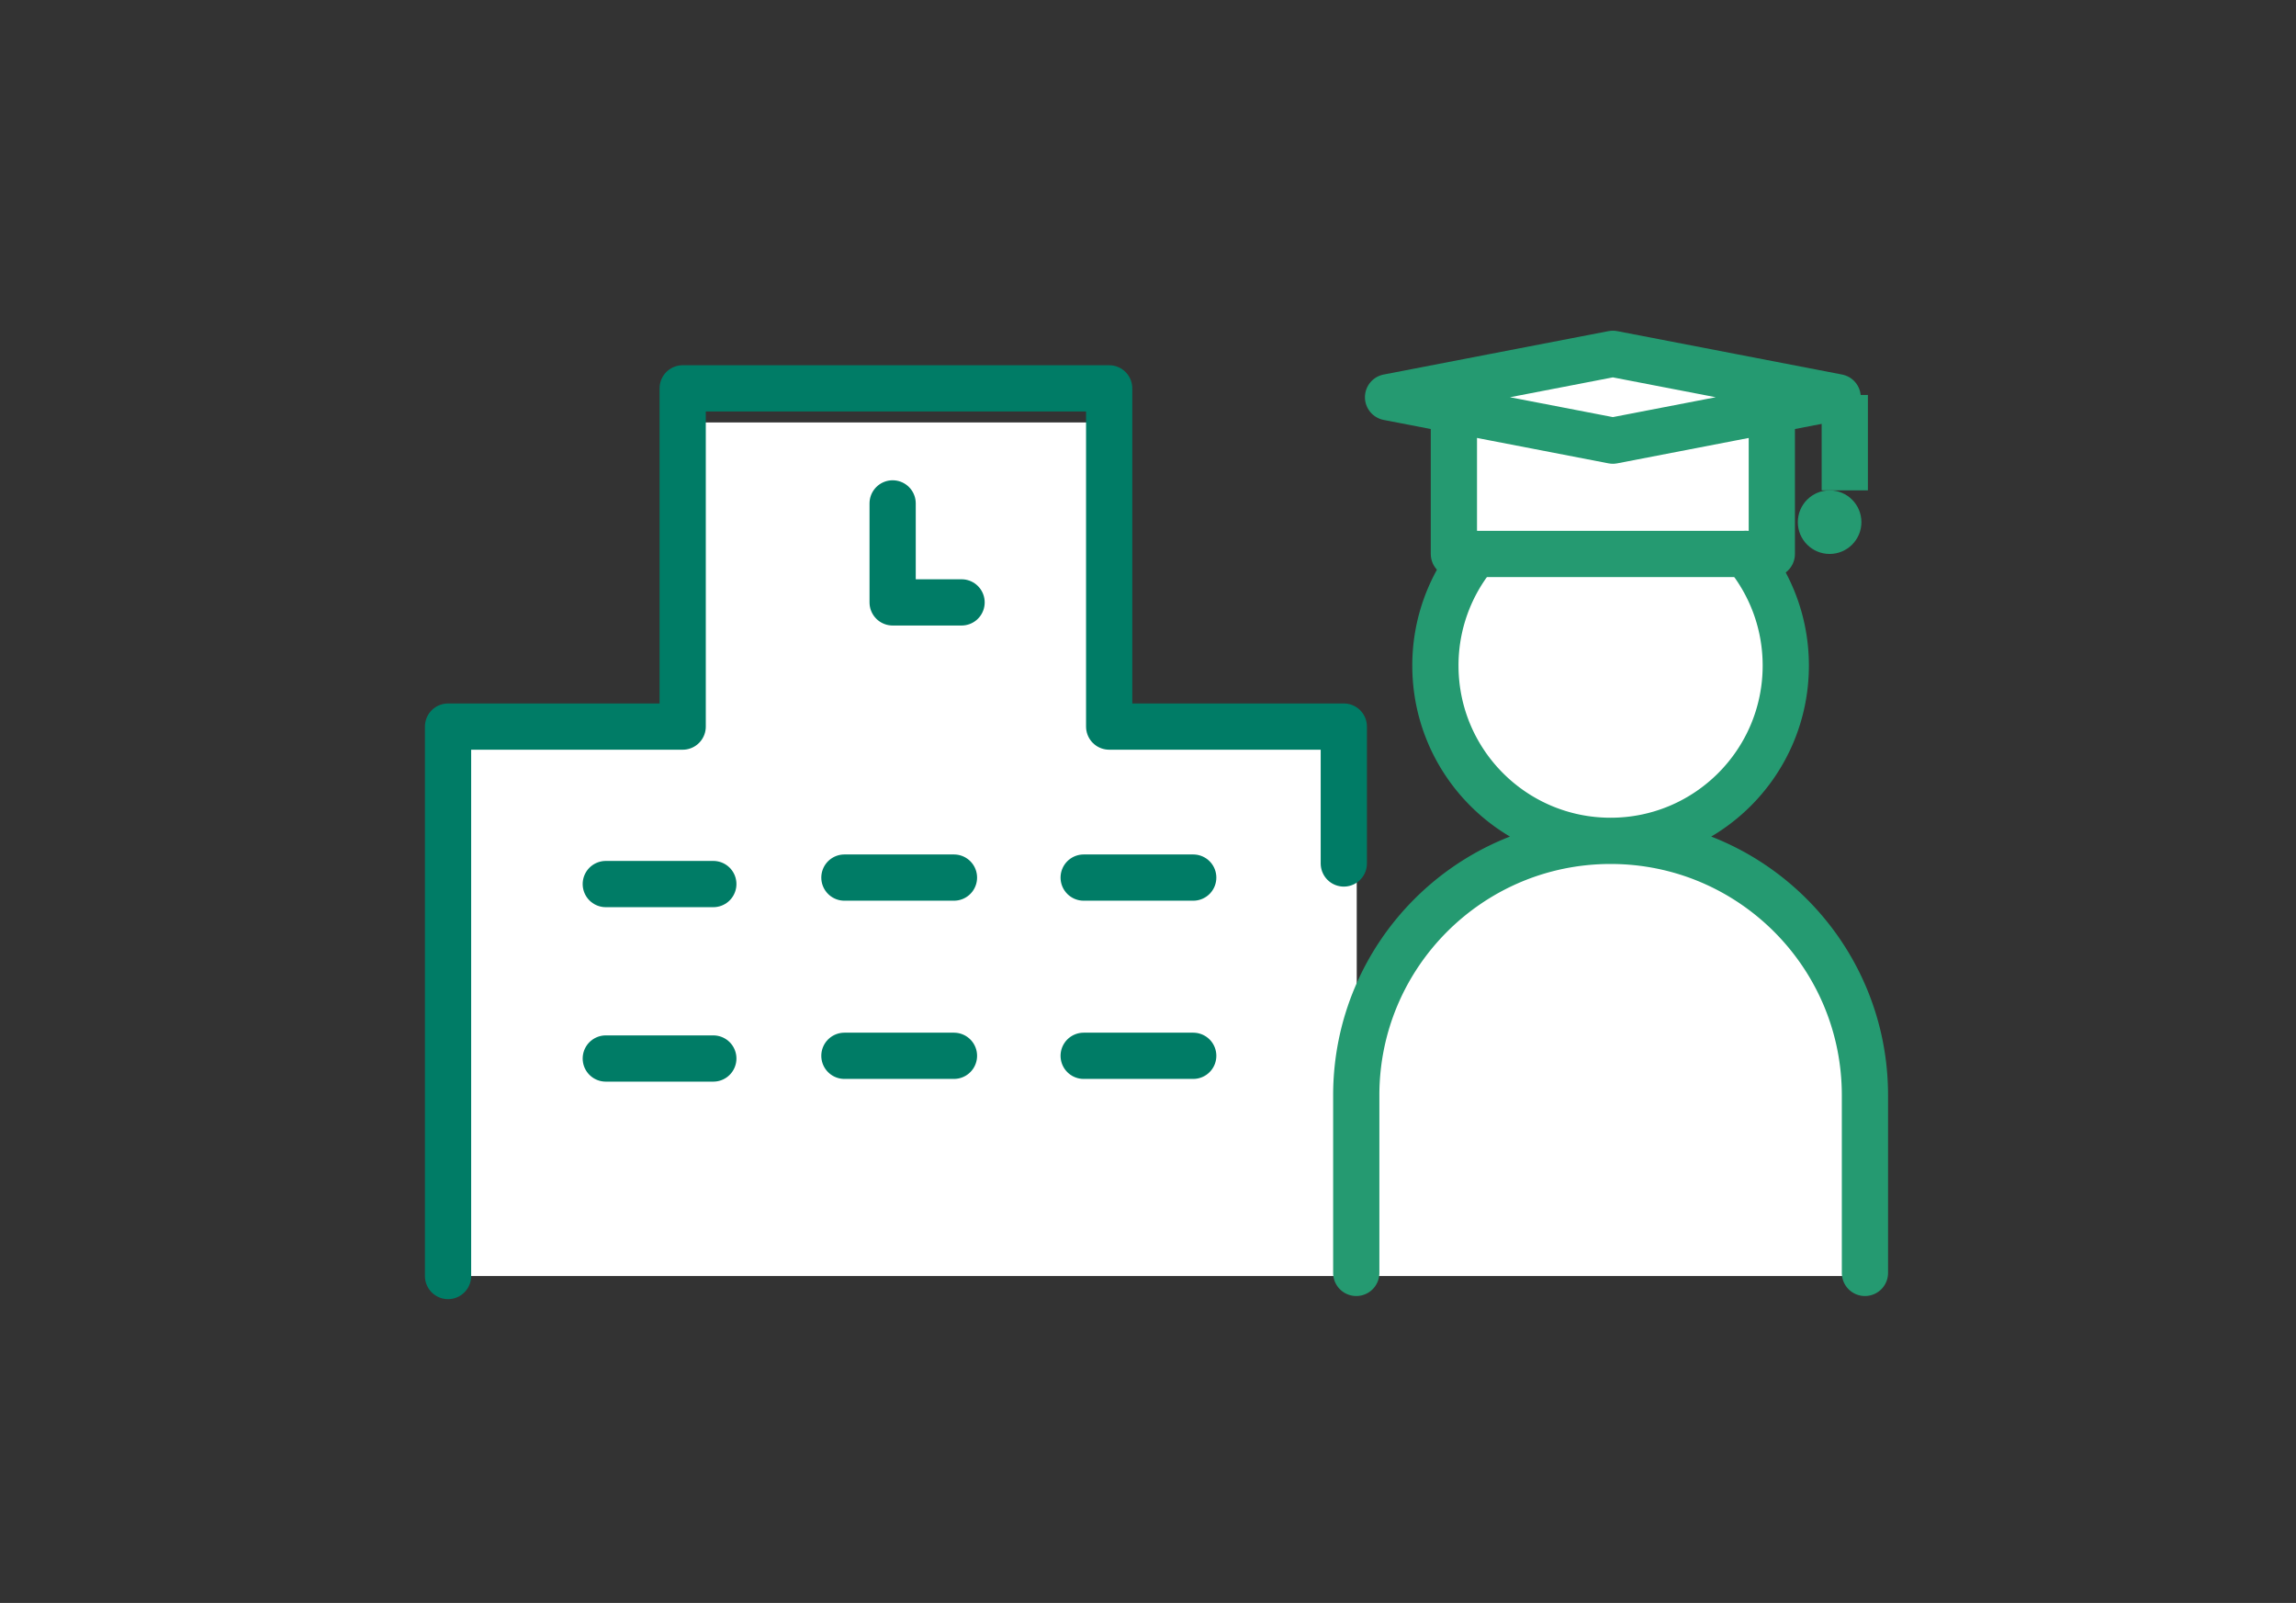
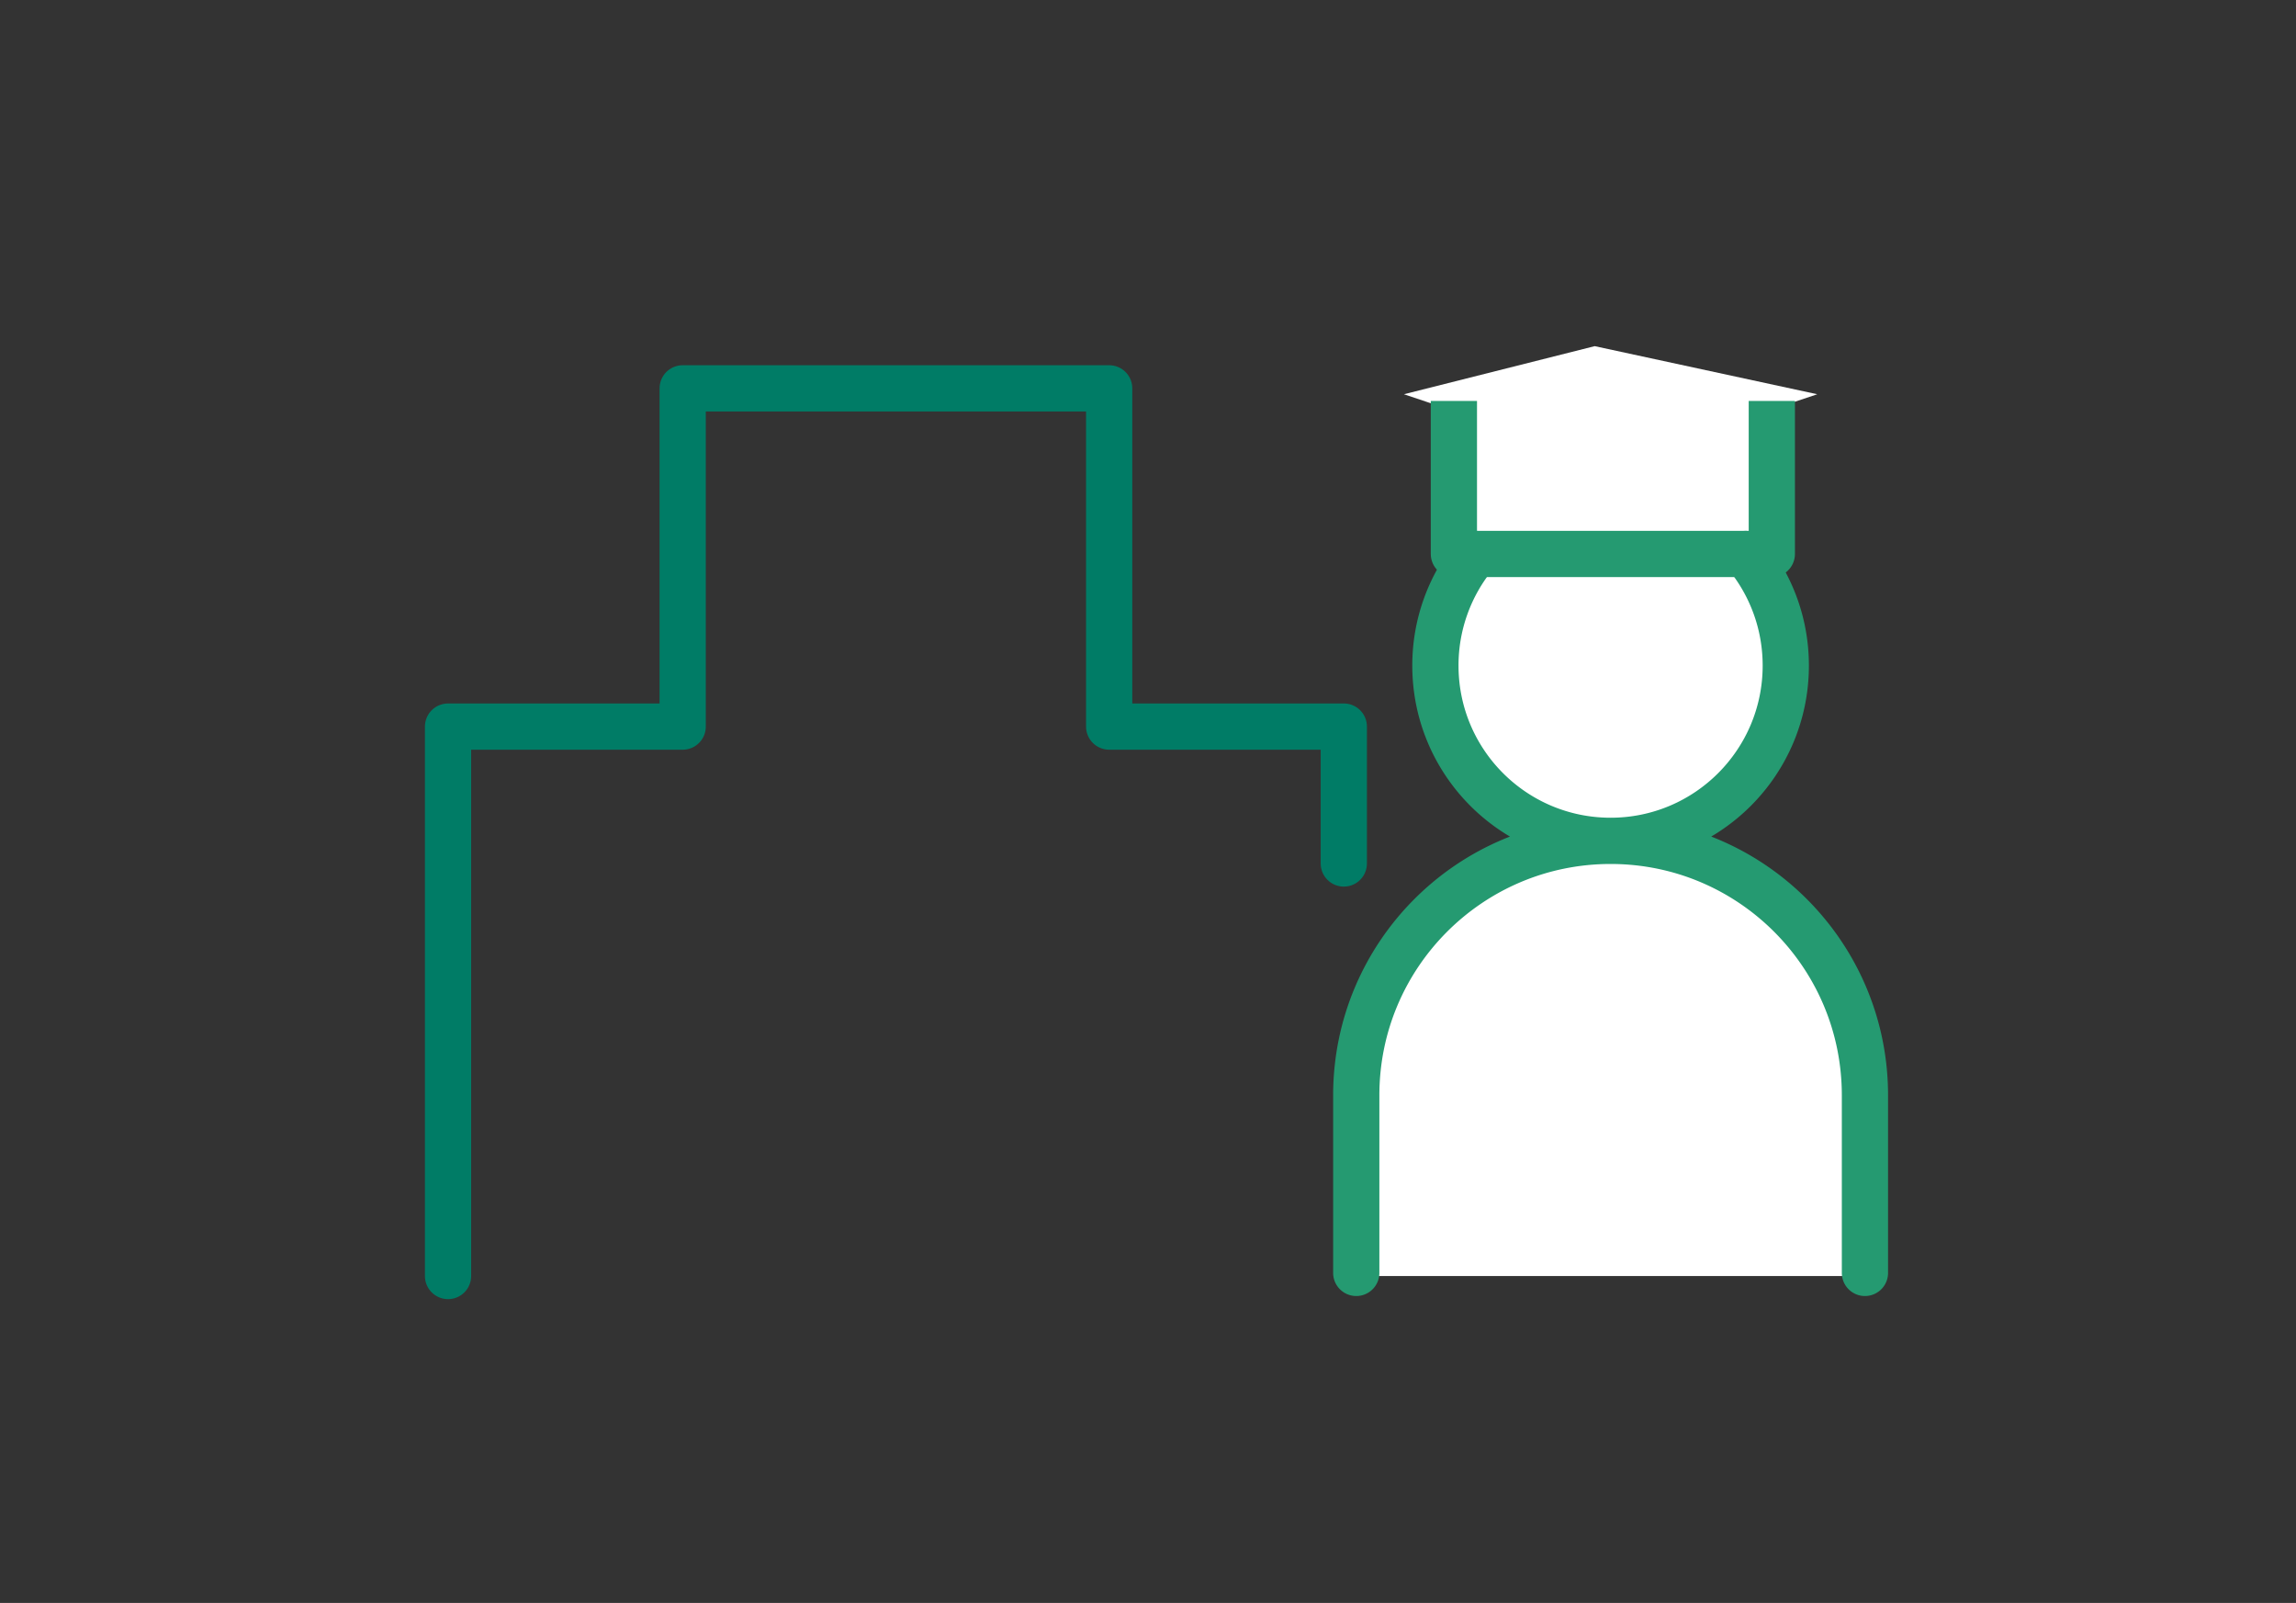
<svg xmlns="http://www.w3.org/2000/svg" width="149" height="104" fill="none" viewBox="0 0 149 104">
  <rect x="0" y="0" width="149" height="104" fill="#333333" stroke="none" />
-   <path fill="#fff" d="M29.076 47.263v35.525h58.97V47.263H72.54V27.41H44.85v19.852H29.076Z" />
  <path stroke="#007C66" stroke-linecap="round" stroke-linejoin="round" stroke-width="3" d="M29.076 82.788V47.141h15.227V25.196H71.98V47.14h15.227v8.882" />
-   <path stroke="#007C66" stroke-linecap="round" stroke-linejoin="round" stroke-width="3" d="M57.928 32.66v6.423h4.474M54.798 56.937h7.11M39.313 68.676h6.978M39.313 57.357h6.978M70.325 56.937h7.11M54.798 68.5h7.11M70.325 68.5h7.11" />
  <path fill="#fff" d="M88.015 69.266v13.522h33.011V68.543c0-5.865-7.694-13.84-15.474-13.84 8.252 0 12.379-8.321 9.284-16.643V26.618l3.095-1.04-14.442-3.12-12.38 3.12 3.095 1.04V38.06c-4.126 9.154 3.783 14.91 8.253 16.643-10.316 0-14.442 11.442-14.442 14.563Z" />
  <path stroke="#259A71" stroke-linecap="round" stroke-linejoin="round" stroke-width="3" d="M95.756 35.942a11.323 11.323 0 0 0-2.605 7.242c0 6.28 5.09 11.37 11.369 11.37s11.369-5.09 11.369-11.37c0-2.752-.978-5.275-2.605-7.242M88.015 82.585V71.059c0-9.114 7.392-16.505 16.506-16.505s16.505 7.391 16.505 16.505v11.526" />
-   <path stroke="#259A71" stroke-linejoin="round" stroke-width="3" d="m104.667 22.956 14.589 2.816-14.589 2.817-14.589-2.817 14.589-2.816Z" />
  <path stroke="#259A71" stroke-linejoin="round" stroke-width="3" d="M114.983 26.012v9.93H94.351v-9.93" />
-   <path stroke="#259A71" stroke-width="3" d="M119.718 25.625v6.189" />
-   <circle cx="118.734" cy="33.877" r="2.063" fill="#259A71" />
</svg>